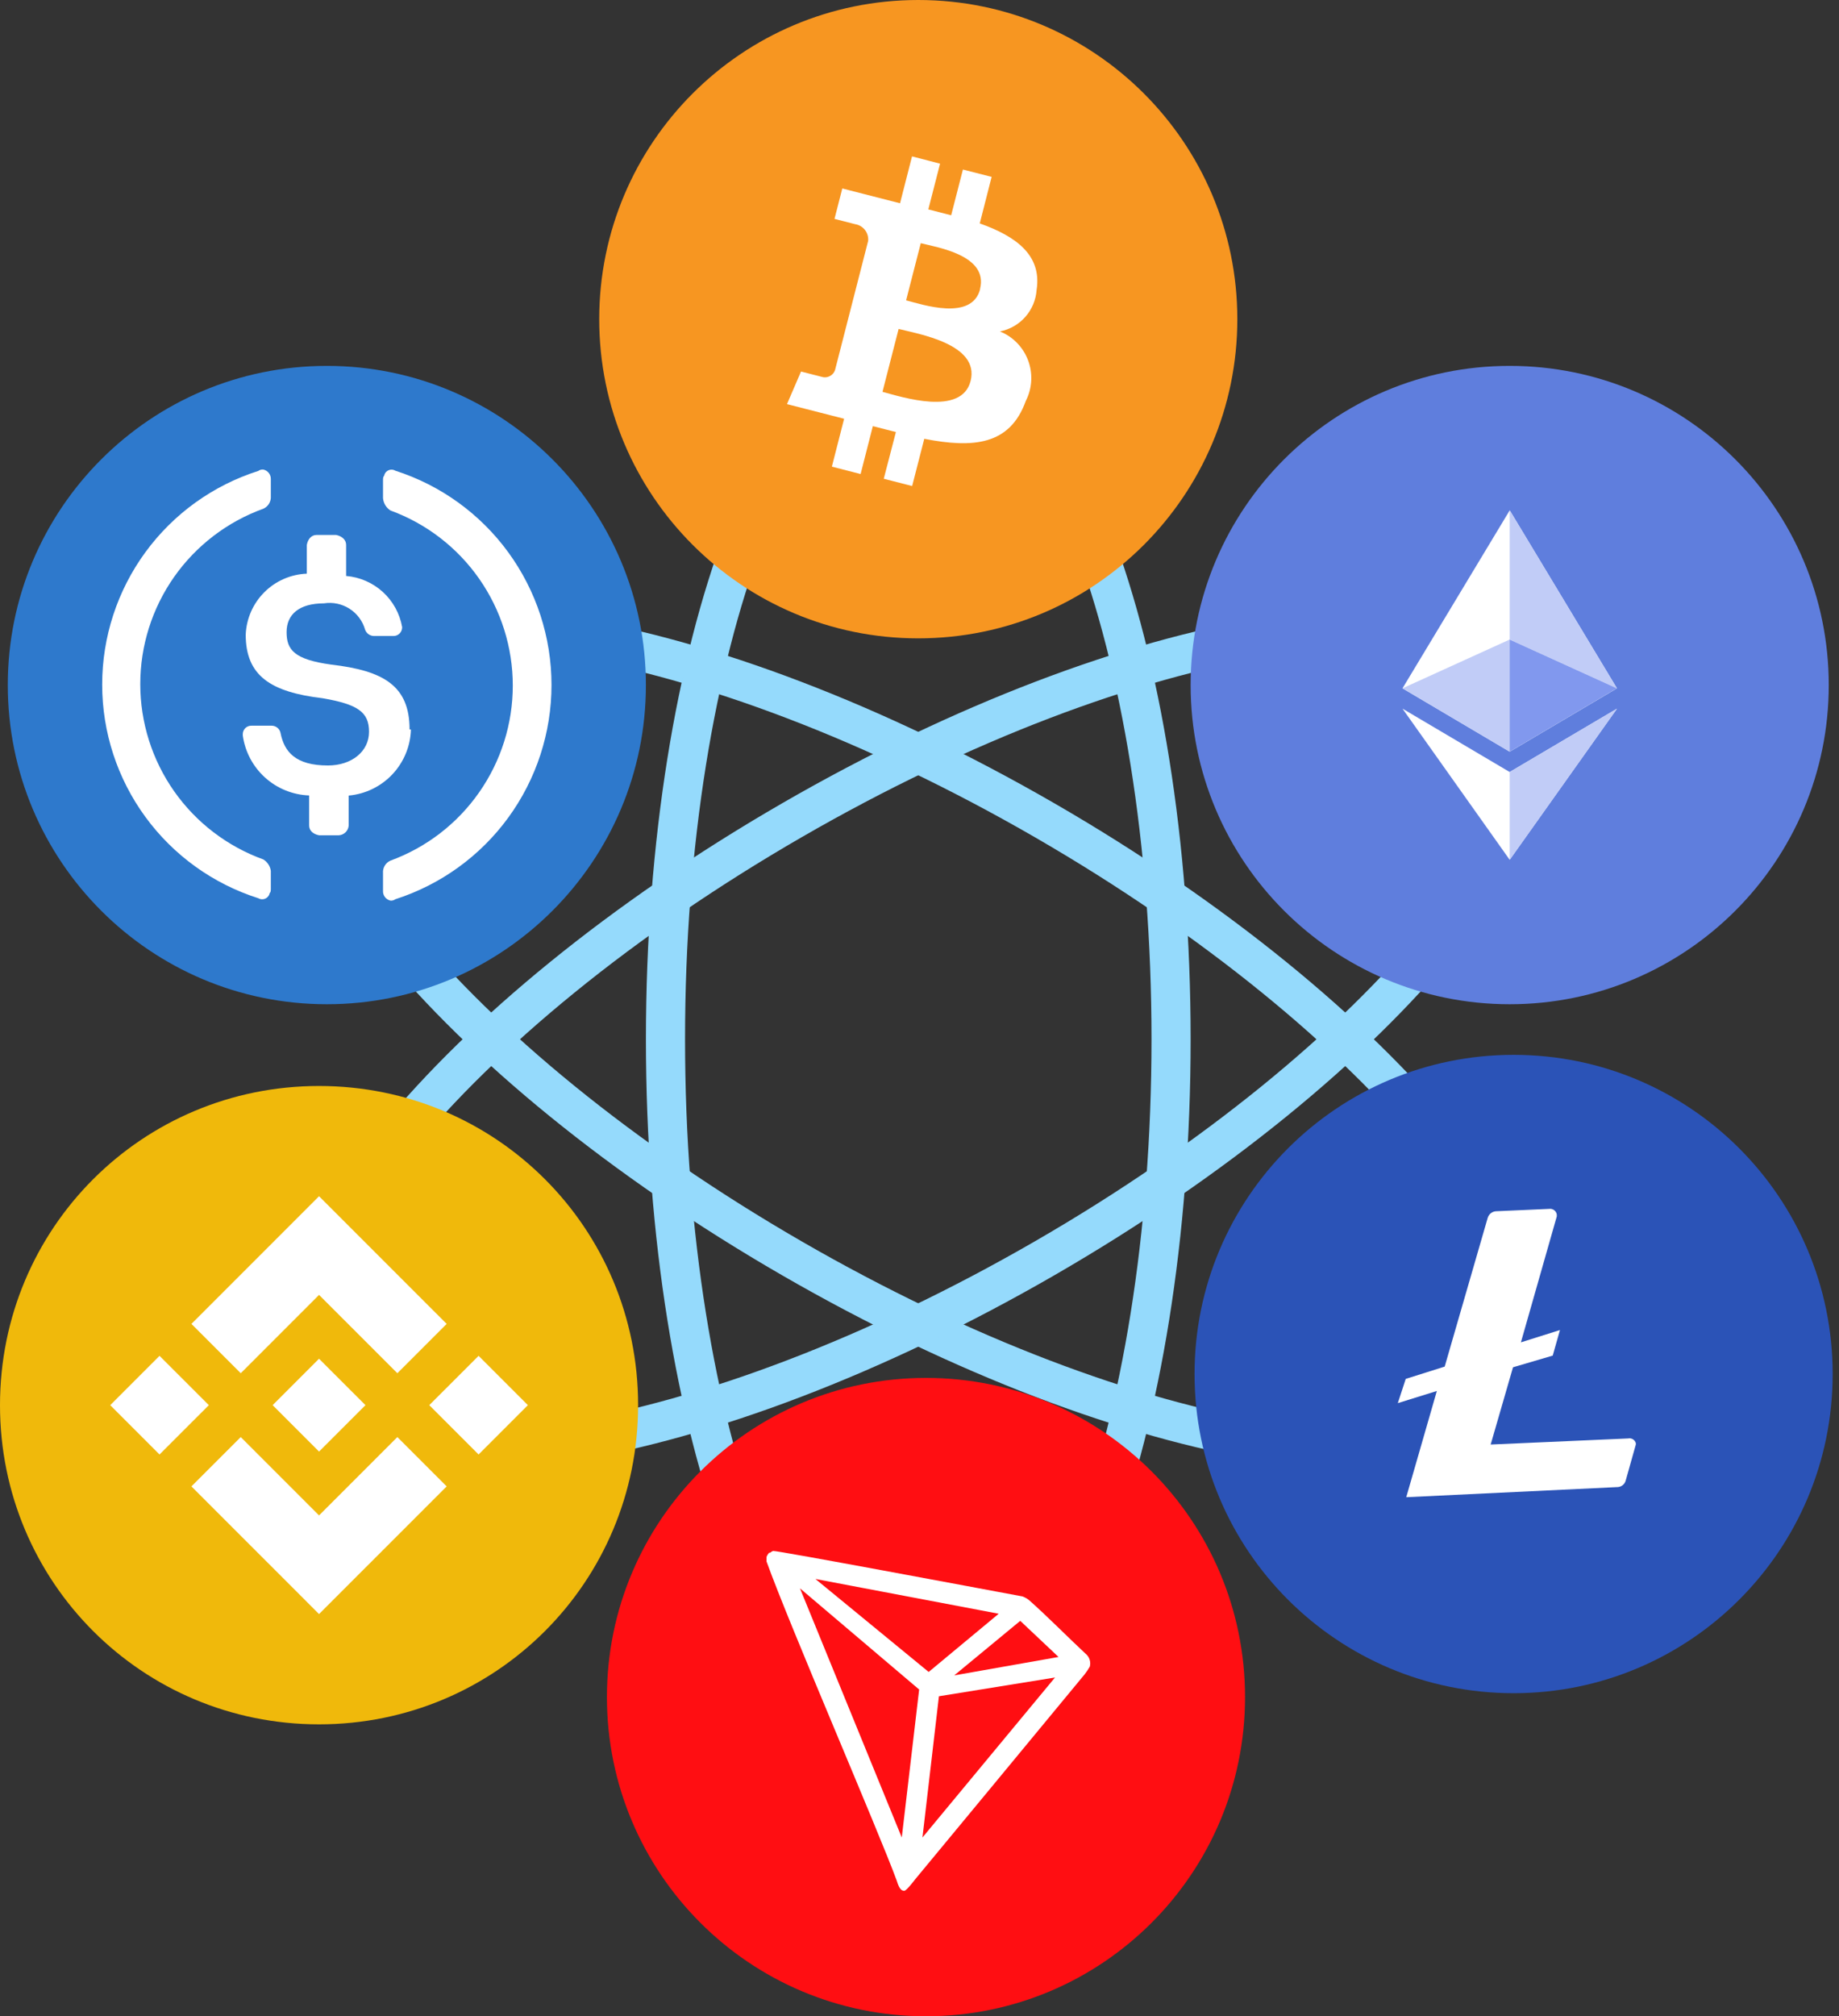
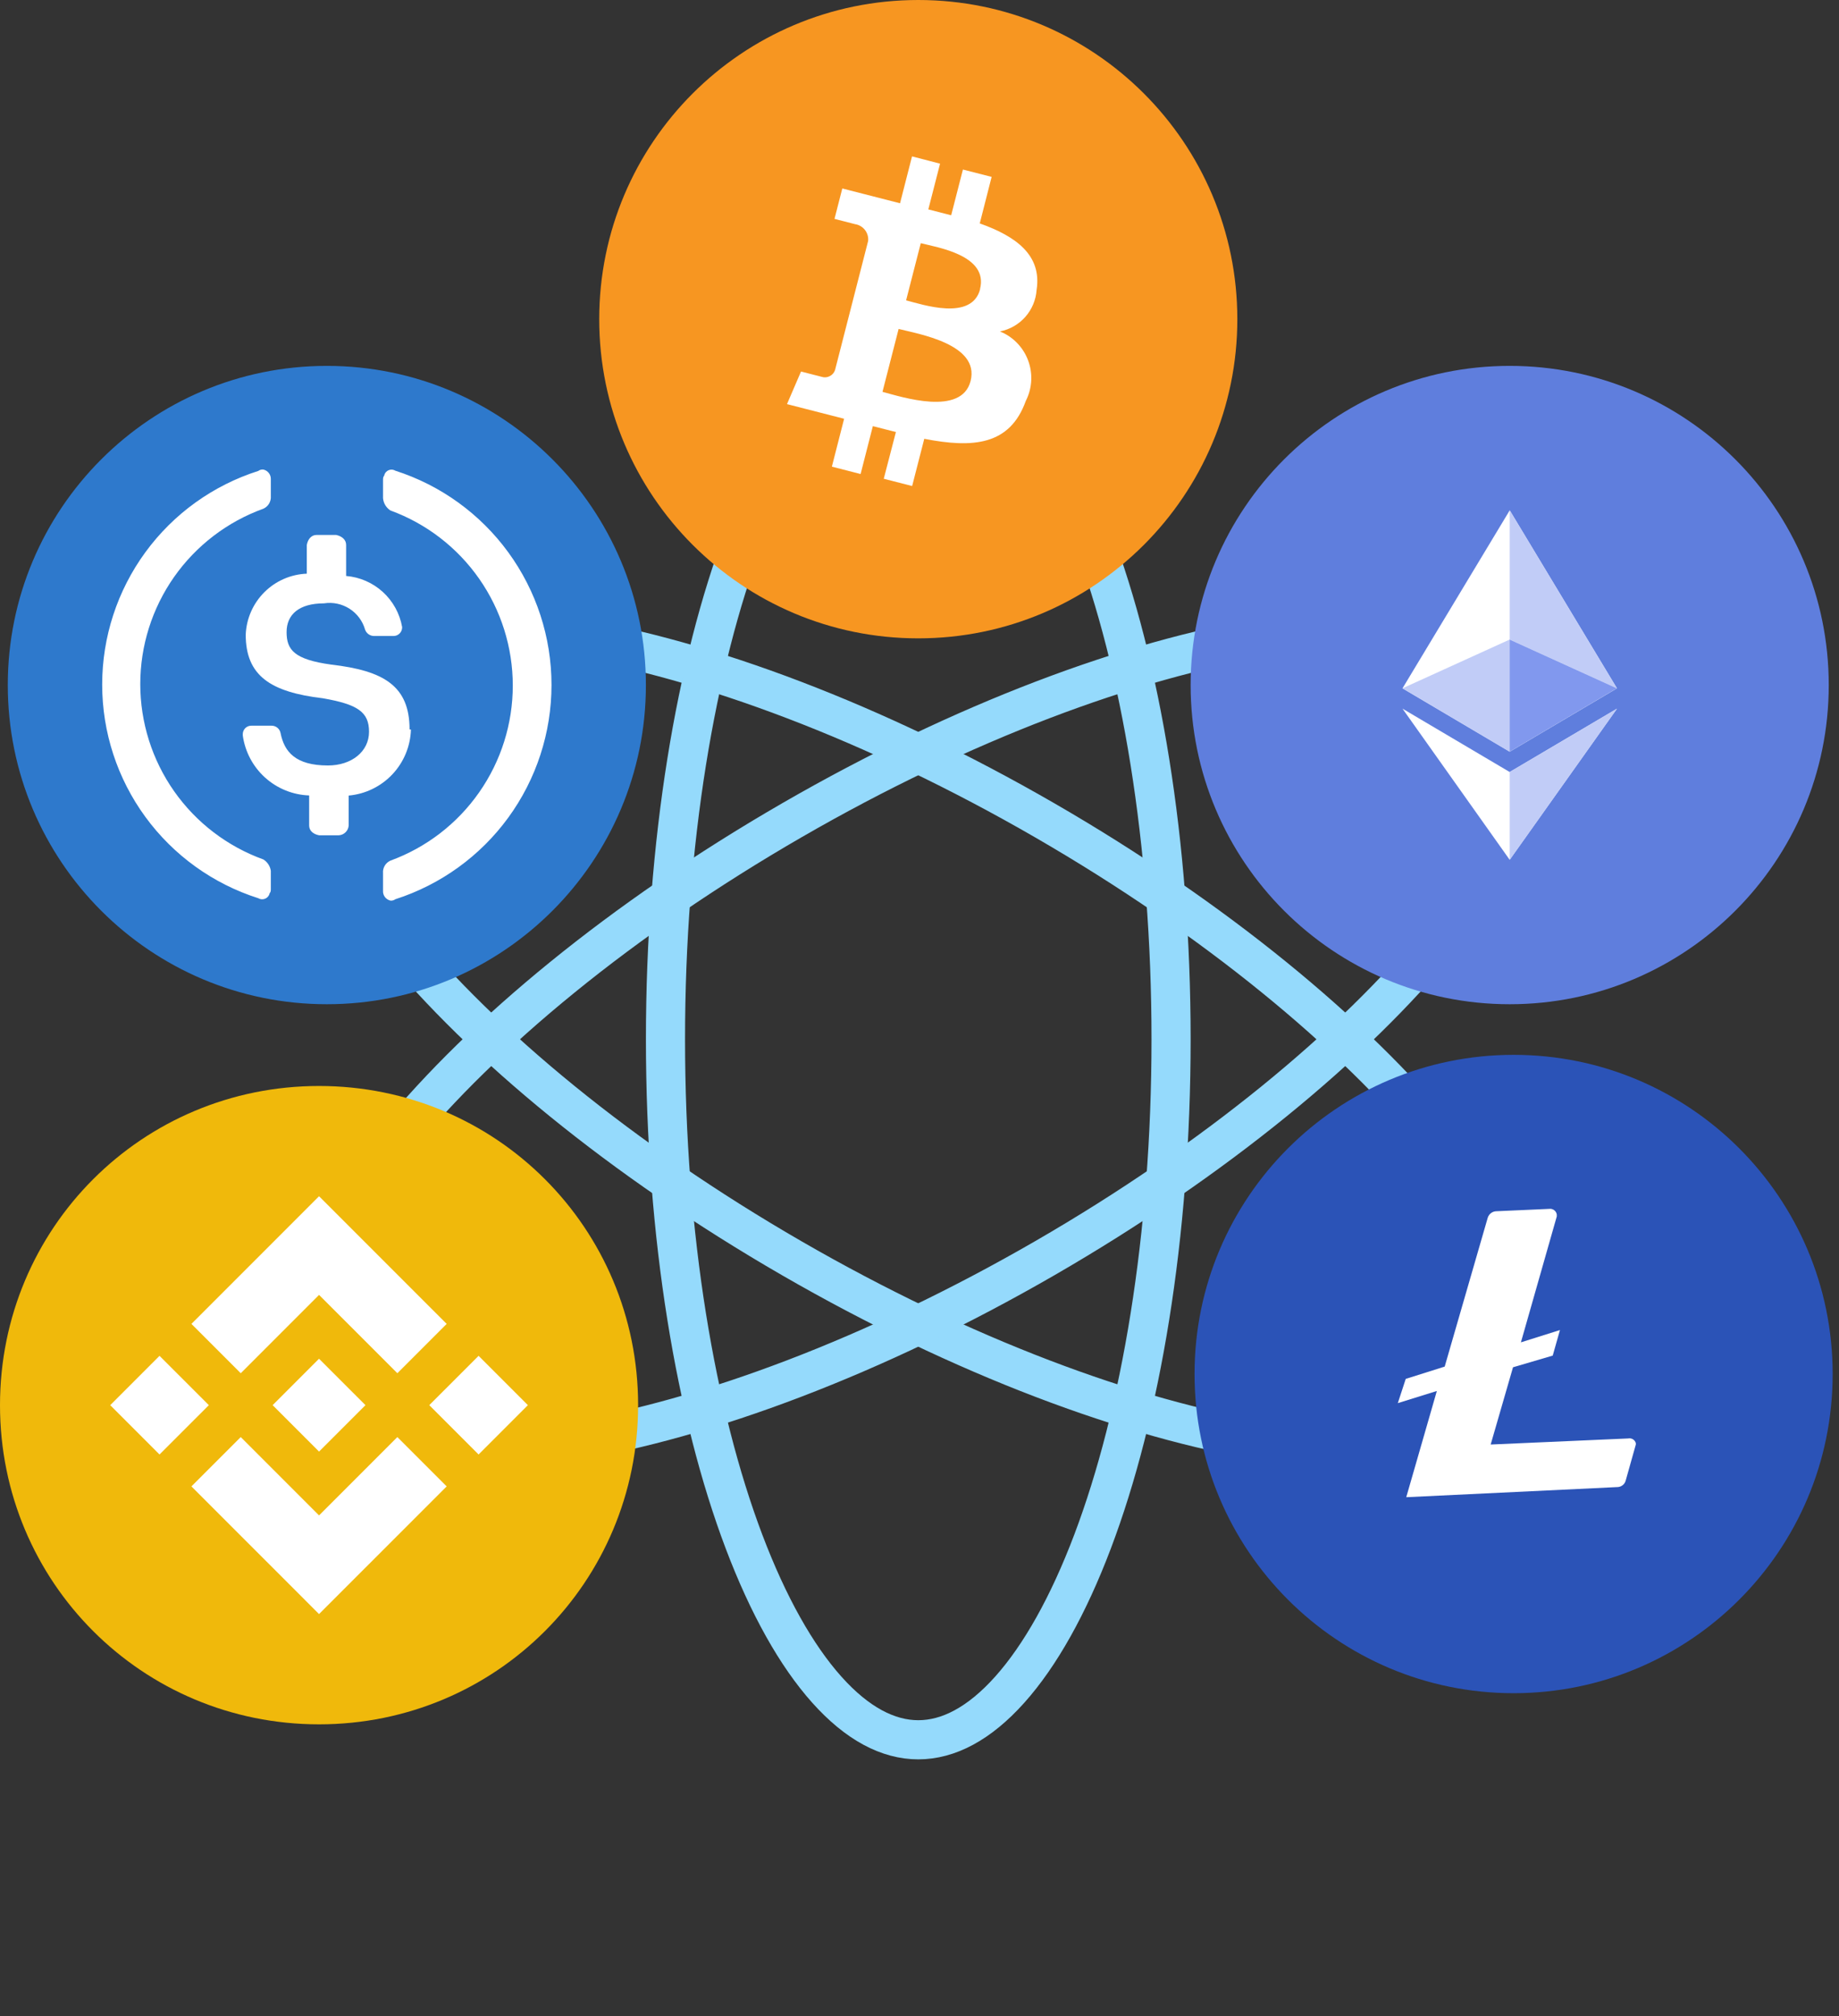
<svg xmlns="http://www.w3.org/2000/svg" width="94" height="103" viewBox="0 0 94 103" fill="none">
  <rect x="0" y="0" width="94" height="103" fill="#333333" stroke="none" />
  <path d="M53.396 41.903C62.117 46.937 69.201 52.812 73.613 58.206C75.822 60.906 77.326 63.444 78.054 65.659C78.782 67.874 78.701 69.653 77.932 70.984C77.164 72.314 75.663 73.274 73.38 73.752C71.098 74.229 68.148 74.195 64.705 73.633C57.826 72.51 49.196 69.313 40.474 64.279C31.752 59.244 24.667 53.37 20.255 47.976C18.047 45.275 16.542 42.738 15.815 40.523C15.087 38.308 15.168 36.529 15.936 35.198C16.705 33.867 18.205 32.907 20.488 32.43C22.77 31.953 25.721 31.986 29.164 32.549C36.043 33.672 44.674 36.868 53.396 41.903Z" stroke="#95DAFC" stroke-width="2" />
  <path d="M59.859 53.091C59.859 63.16 58.313 72.231 55.847 78.748C54.612 82.01 53.166 84.581 51.611 86.318C50.056 88.056 48.475 88.876 46.938 88.876C45.4 88.876 43.819 88.056 42.264 86.318C40.709 84.581 39.263 82.01 38.028 78.748C35.562 72.231 34.016 63.16 34.016 53.091C34.016 43.022 35.562 33.95 38.028 27.433C39.263 24.171 40.709 21.6 42.264 19.862C43.819 18.124 45.4 17.305 46.938 17.305C48.475 17.305 50.056 18.124 51.611 19.862C53.166 21.6 54.612 24.171 55.847 27.433C58.313 33.95 59.859 43.022 59.859 53.091Z" stroke="#95DAFC" stroke-width="2" />
  <path d="M53.397 64.279C44.675 69.313 36.045 72.51 29.166 73.633C25.723 74.195 22.773 74.229 20.49 73.751C18.207 73.274 16.707 72.314 15.938 70.983C15.17 69.653 15.089 67.874 15.817 65.658C16.544 63.443 18.049 60.906 20.257 58.206C24.67 52.811 31.754 46.938 40.476 41.903C49.197 36.869 57.828 33.671 64.707 32.548C68.15 31.986 71.1 31.952 73.383 32.429C75.666 32.907 77.166 33.867 77.935 35.197C78.703 36.528 78.784 38.307 78.056 40.523C77.329 42.738 75.824 45.275 73.616 47.975C69.204 53.37 62.119 59.245 53.397 64.279Z" stroke="#95DAFC" stroke-width="2" />
  <g clip-path="url(#clip0_93_29393)">
    <path d="M46.937 32.61C55.944 32.61 63.246 25.31 63.246 16.305C63.246 7.3 55.944 0 46.937 0C37.931 0 30.629 7.3 30.629 16.305C30.629 25.31 37.931 32.61 46.937 32.61Z" fill="#F79621" />
    <path d="M52.986 14.806C53.262 13.029 51.92 12.066 50.08 11.413L50.687 9.036L49.219 8.661L48.619 10.998L47.451 10.697L48.051 8.361L46.618 7.989L46.005 10.384L43.054 9.628L42.655 11.182L43.71 11.452C43.909 11.483 44.089 11.589 44.212 11.748C44.336 11.906 44.394 12.106 44.375 12.307L42.683 18.902C42.661 18.97 42.626 19.032 42.579 19.086C42.533 19.14 42.476 19.184 42.412 19.215C42.349 19.249 42.281 19.269 42.21 19.275C42.139 19.281 42.068 19.272 42.001 19.25L40.944 18.979L40.227 20.644L43.147 21.392L42.521 23.838L43.989 24.216L44.615 21.77L45.794 22.07L45.173 24.457L46.624 24.829L47.244 22.416C49.752 22.905 51.621 22.742 52.432 20.484C52.742 19.878 52.8 19.173 52.591 18.525C52.383 17.876 51.925 17.337 51.32 17.026C51.251 16.991 51.183 16.96 51.112 16.931C51.615 16.833 52.072 16.571 52.41 16.187C52.749 15.803 52.952 15.317 52.986 14.806ZM49.611 19.465C49.146 21.275 46.098 20.28 45.108 20.017L45.933 16.804C46.923 17.058 50.096 17.572 49.611 19.465ZM50.1 14.767C49.676 16.417 47.145 15.556 46.315 15.343L47.065 12.423C47.887 12.635 50.538 13.034 50.093 14.767H50.1Z" fill="white" />
  </g>
  <g clip-path="url(#clip1_93_29393)">
    <path d="M77.367 86.496C86.374 86.496 93.676 79.196 93.676 70.191C93.676 61.186 86.374 53.886 77.367 53.886C68.36 53.886 61.059 61.186 61.059 70.191C61.059 79.196 68.36 86.496 77.367 86.496Z" fill="#2B53B7" />
    <path d="M83.615 73.724V73.793L83.09 75.659C83.059 75.752 82.999 75.832 82.918 75.888C82.838 75.943 82.741 75.971 82.643 75.968L71.88 76.484L73.444 71.058L71.449 71.678L71.854 70.44L73.845 69.812L76.047 62.201C76.078 62.107 76.138 62.024 76.218 61.966C76.299 61.907 76.396 61.876 76.495 61.875L79.186 61.755C79.275 61.742 79.365 61.765 79.437 61.818C79.51 61.871 79.559 61.95 79.574 62.038V62.142L77.741 68.573L79.737 67.945L79.367 69.25L77.337 69.847L76.195 73.793L83.222 73.483C83.306 73.465 83.394 73.48 83.467 73.525C83.54 73.57 83.593 73.641 83.615 73.724Z" fill="white" />
  </g>
  <g clip-path="url(#clip2_93_29393)">
    <path d="M77.168 51.301C86.175 51.301 93.476 44.001 93.476 34.996C93.476 25.991 86.175 18.691 77.168 18.691C68.161 18.691 60.859 25.991 60.859 34.996C60.859 44.001 68.161 51.301 77.168 51.301Z" fill="#5F7EDD" />
    <path d="M77.167 39.438L71.688 36.201L77.167 43.923L82.652 36.201L77.167 39.438Z" fill="white" />
    <path d="M82.65 35.163L77.169 38.401L71.688 35.163L77.169 26.07L82.65 35.163Z" fill="white" />
    <path d="M82.649 35.163L77.168 32.671V26.07L82.649 35.163Z" fill="#C1CCF7" />
    <path d="M82.653 36.201L77.168 43.923V39.438L82.653 36.201Z" fill="#C1CCF7" />
    <path d="M77.167 32.671V38.401L71.688 35.162L77.167 32.671Z" fill="#C1CCF7" />
    <path d="M82.645 35.162L77.164 38.401V32.671L82.645 35.162Z" fill="#8198EE" />
  </g>
  <g clip-path="url(#clip3_93_29393)">
    <path d="M16.707 51.301C25.714 51.301 33.015 44.001 33.015 34.996C33.015 25.991 25.714 18.691 16.707 18.691C7.7 18.691 0.398 25.991 0.398 34.996C0.398 44.001 7.7 51.301 16.707 51.301Z" fill="#2E79CC" />
    <path d="M20.935 37.263C20.935 35.032 19.604 34.261 16.933 33.951C15.031 33.69 14.649 33.191 14.649 32.29C14.649 31.388 15.29 30.822 16.561 30.822C17.014 30.751 17.478 30.849 17.865 31.096C18.252 31.343 18.535 31.723 18.661 32.164C18.694 32.258 18.755 32.34 18.836 32.398C18.917 32.456 19.013 32.488 19.113 32.49H20.113C20.228 32.491 20.338 32.446 20.421 32.366C20.504 32.286 20.552 32.176 20.555 32.062V32.032C20.433 31.342 20.086 30.712 19.568 30.24C19.05 29.768 18.391 29.481 17.692 29.423V27.838C17.692 27.587 17.503 27.398 17.184 27.328H16.182C15.933 27.328 15.742 27.517 15.682 27.838V29.306C14.865 29.338 14.09 29.676 13.512 30.253C12.933 30.83 12.594 31.604 12.56 32.42C12.56 34.522 13.831 35.355 16.502 35.671C18.283 35.981 18.863 36.373 18.863 37.382C18.863 38.391 17.973 39.104 16.763 39.104C15.101 39.104 14.532 38.403 14.341 37.452C14.322 37.346 14.267 37.25 14.184 37.181C14.102 37.111 13.998 37.073 13.891 37.072H12.851C12.794 37.071 12.738 37.081 12.685 37.101C12.632 37.121 12.584 37.152 12.543 37.191C12.502 37.23 12.47 37.277 12.447 37.329C12.424 37.38 12.411 37.436 12.41 37.493V37.573C12.525 38.4 12.928 39.161 13.548 39.721C14.169 40.282 14.967 40.605 15.802 40.635V42.171C15.802 42.422 15.992 42.611 16.313 42.671H17.312C17.444 42.664 17.569 42.61 17.663 42.517C17.756 42.425 17.814 42.302 17.823 42.171V40.641C18.674 40.565 19.468 40.18 20.054 39.559C20.64 38.938 20.979 38.123 21.005 37.269L20.935 37.263Z" fill="white" />
    <path d="M13.463 43.905C11.62 43.24 10.027 42.023 8.9 40.42C7.774 38.817 7.17 36.905 7.17 34.946C7.17 32.987 7.774 31.076 8.9 29.472C10.027 27.869 11.62 26.652 13.463 25.987C13.585 25.932 13.686 25.841 13.754 25.727C13.822 25.612 13.853 25.48 13.843 25.347V24.486C13.849 24.371 13.813 24.259 13.744 24.167C13.674 24.076 13.575 24.012 13.463 23.987C13.371 23.976 13.278 24.001 13.204 24.057C10.887 24.794 8.866 26.249 7.431 28.211C5.996 30.173 5.223 32.541 5.223 34.971C5.223 37.402 5.996 39.77 7.431 41.732C8.866 43.694 10.887 45.149 13.204 45.886C13.293 45.938 13.399 45.953 13.499 45.927C13.599 45.901 13.685 45.837 13.737 45.748C13.76 45.71 13.776 45.668 13.785 45.625C13.843 45.566 13.843 45.506 13.843 45.376V44.486C13.826 44.367 13.783 44.254 13.717 44.154C13.651 44.053 13.565 43.969 13.463 43.905ZM20.209 24.046C20.122 23.993 20.018 23.977 19.92 24.002C19.822 24.026 19.738 24.088 19.685 24.174C19.662 24.212 19.646 24.253 19.638 24.297C19.578 24.367 19.578 24.427 19.578 24.556V25.446C19.588 25.573 19.628 25.696 19.694 25.806C19.76 25.915 19.85 26.008 19.957 26.077C21.791 26.748 23.374 27.965 24.492 29.565C25.611 31.165 26.211 33.069 26.211 35.021C26.211 36.973 25.611 38.878 24.492 40.477C23.374 42.077 21.791 43.295 19.957 43.965C19.835 44.019 19.733 44.11 19.665 44.225C19.597 44.34 19.566 44.473 19.578 44.606V45.496C19.57 45.613 19.603 45.728 19.673 45.822C19.743 45.915 19.844 45.981 19.957 46.007C20.047 46.015 20.136 45.99 20.209 45.937C22.527 45.192 24.549 43.731 25.983 41.764C27.417 39.797 28.19 37.425 28.19 34.991C28.19 32.557 27.417 30.185 25.983 28.218C24.549 26.251 22.527 24.79 20.209 24.046Z" fill="white" />
  </g>
  <g clip-path="url(#clip4_93_29393)">
    <path d="M47.332 103C56.339 103 63.64 95.7 63.64 86.695C63.64 77.69 56.339 70.39 47.332 70.39C38.325 70.39 31.023 77.69 31.023 86.695C31.023 95.7 38.325 103 47.332 103Z" fill="#FF0E12" />
    <path d="M55.488 84.478C54.673 83.723 53.543 82.577 52.62 81.76L52.566 81.716C52.473 81.648 52.372 81.593 52.264 81.553C50.046 81.139 39.718 79.204 39.522 79.23C39.465 79.246 39.413 79.277 39.37 79.319H39.318C39.256 79.382 39.208 79.458 39.18 79.541V79.763C40.343 83.004 44.933 93.596 45.84 96.083C45.892 96.246 45.99 96.572 46.186 96.588H46.23C46.337 96.588 46.773 96.011 46.773 96.011C46.773 96.011 54.64 86.512 55.439 85.535C55.538 85.409 55.628 85.275 55.707 85.135C55.737 85.016 55.733 84.891 55.694 84.775C55.656 84.658 55.584 84.555 55.488 84.478ZM48.774 85.587L52.15 82.8L54.107 84.646L48.774 85.587ZM47.469 85.411L41.68 80.661L51.049 82.437L47.469 85.411ZM47.993 86.653L53.926 85.695L47.151 93.868L47.993 86.653ZM40.89 81.139L46.982 86.308L46.094 93.868L40.89 81.139Z" fill="white" />
  </g>
  <ellipse cx="16.112" cy="71.583" rx="12.53" ry="12.527" fill="white" />
  <path d="M16.308 55.477C7.265 55.477 0 62.74 0 71.782C0 80.823 7.265 88.087 16.308 88.087C25.352 88.087 32.617 80.823 32.617 71.782C32.617 62.74 25.352 55.477 16.308 55.477ZM12.157 65.26L13.788 63.629L16.308 61.109L18.829 63.629L20.46 65.26L22.832 67.631L20.311 70.151L17.939 67.779L16.308 66.149L14.678 67.779L12.306 70.151L9.785 67.631L12.157 65.26ZM18.681 71.782L16.308 74.153L13.936 71.782L16.308 69.41L18.681 71.782ZM5.634 71.782L8.154 69.262L10.675 71.782L8.154 74.302L5.634 71.782ZM16.308 82.454L13.788 79.934L12.157 78.304L9.785 75.932L12.306 73.412L14.678 75.784L16.308 77.414L17.939 75.784L20.311 73.412L22.832 75.932L16.308 82.454ZM24.463 74.302L21.942 71.782L24.463 69.262L26.983 71.782L24.463 74.302Z" fill="#F0B90B" />
  <defs>
    <clipPath id="clip0_93_29393">
      <rect width="32.617" height="32.61" fill="white" transform="translate(30.629)" />
    </clipPath>
    <clipPath id="clip1_93_29393">
      <rect width="32.617" height="32.61" fill="white" transform="translate(61.059 53.886)" />
    </clipPath>
    <clipPath id="clip2_93_29393">
      <rect width="32.617" height="32.61" fill="white" transform="translate(60.859 18.691)" />
    </clipPath>
    <clipPath id="clip3_93_29393">
      <rect width="32.617" height="32.61" fill="white" transform="translate(0.398 18.691)" />
    </clipPath>
    <clipPath id="clip4_93_29393">
-       <rect width="32.617" height="32.61" fill="white" transform="translate(31.023 70.39)" />
-     </clipPath>
+       </clipPath>
  </defs>
</svg>